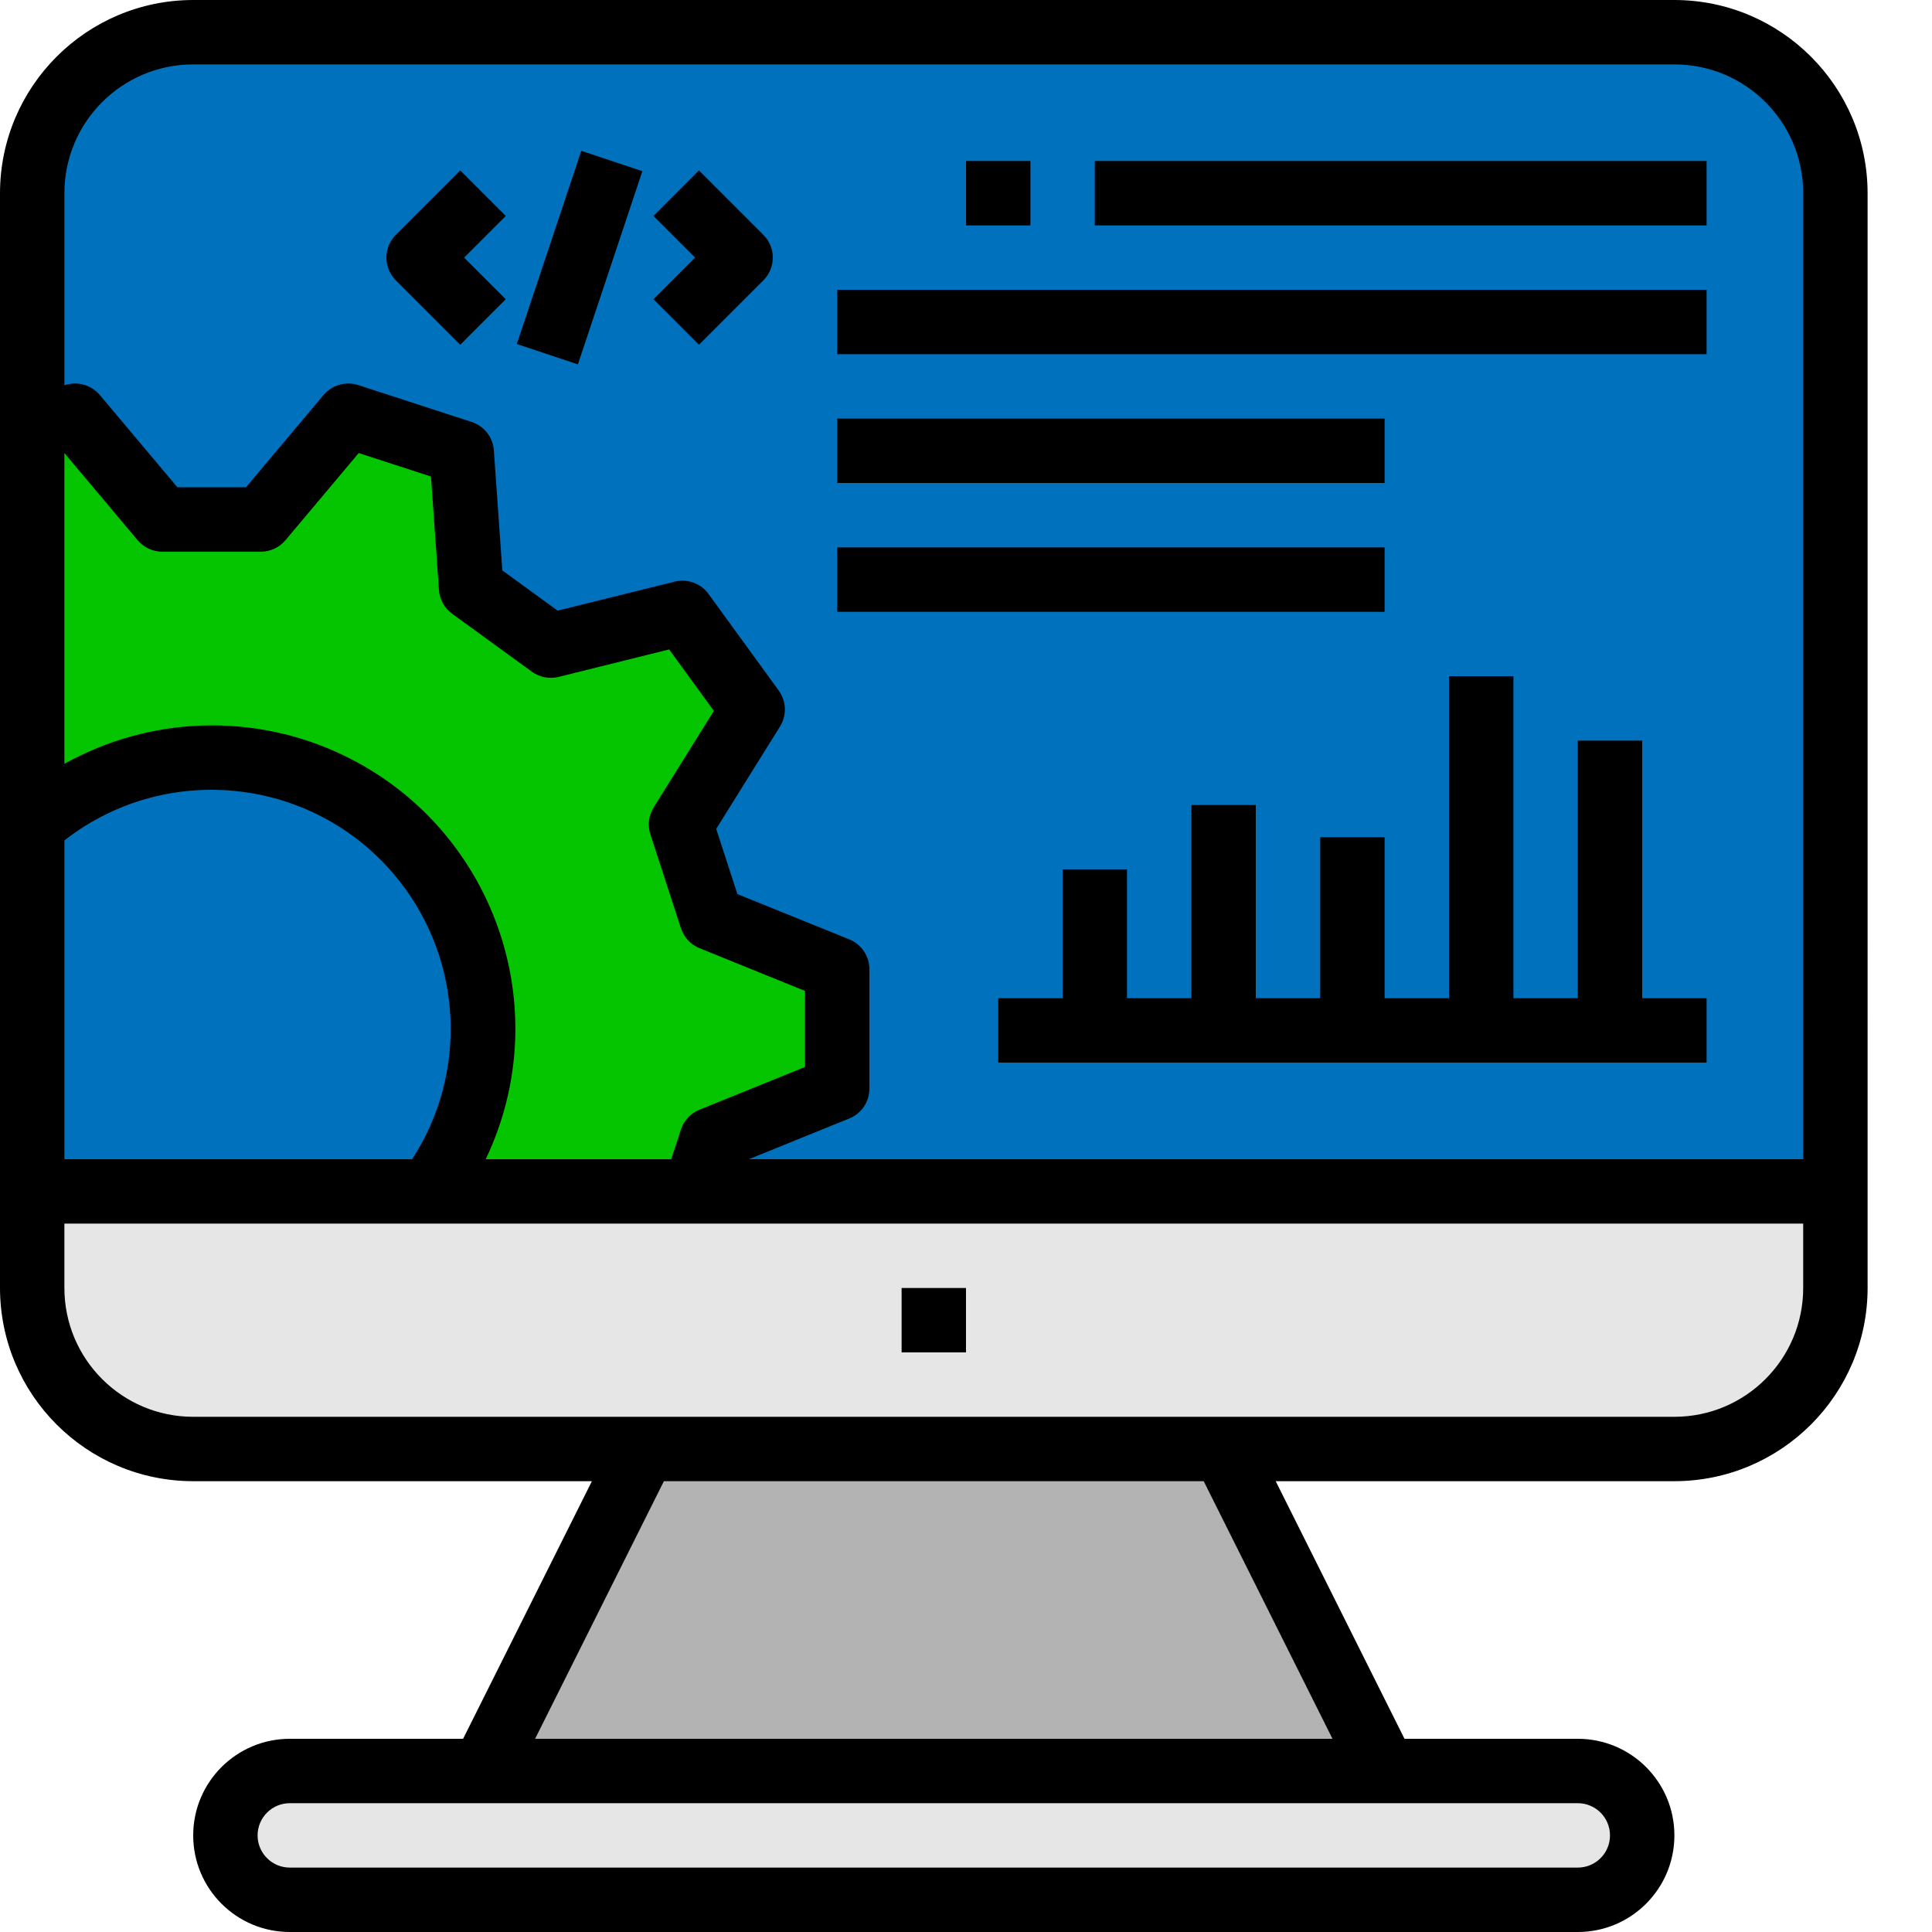
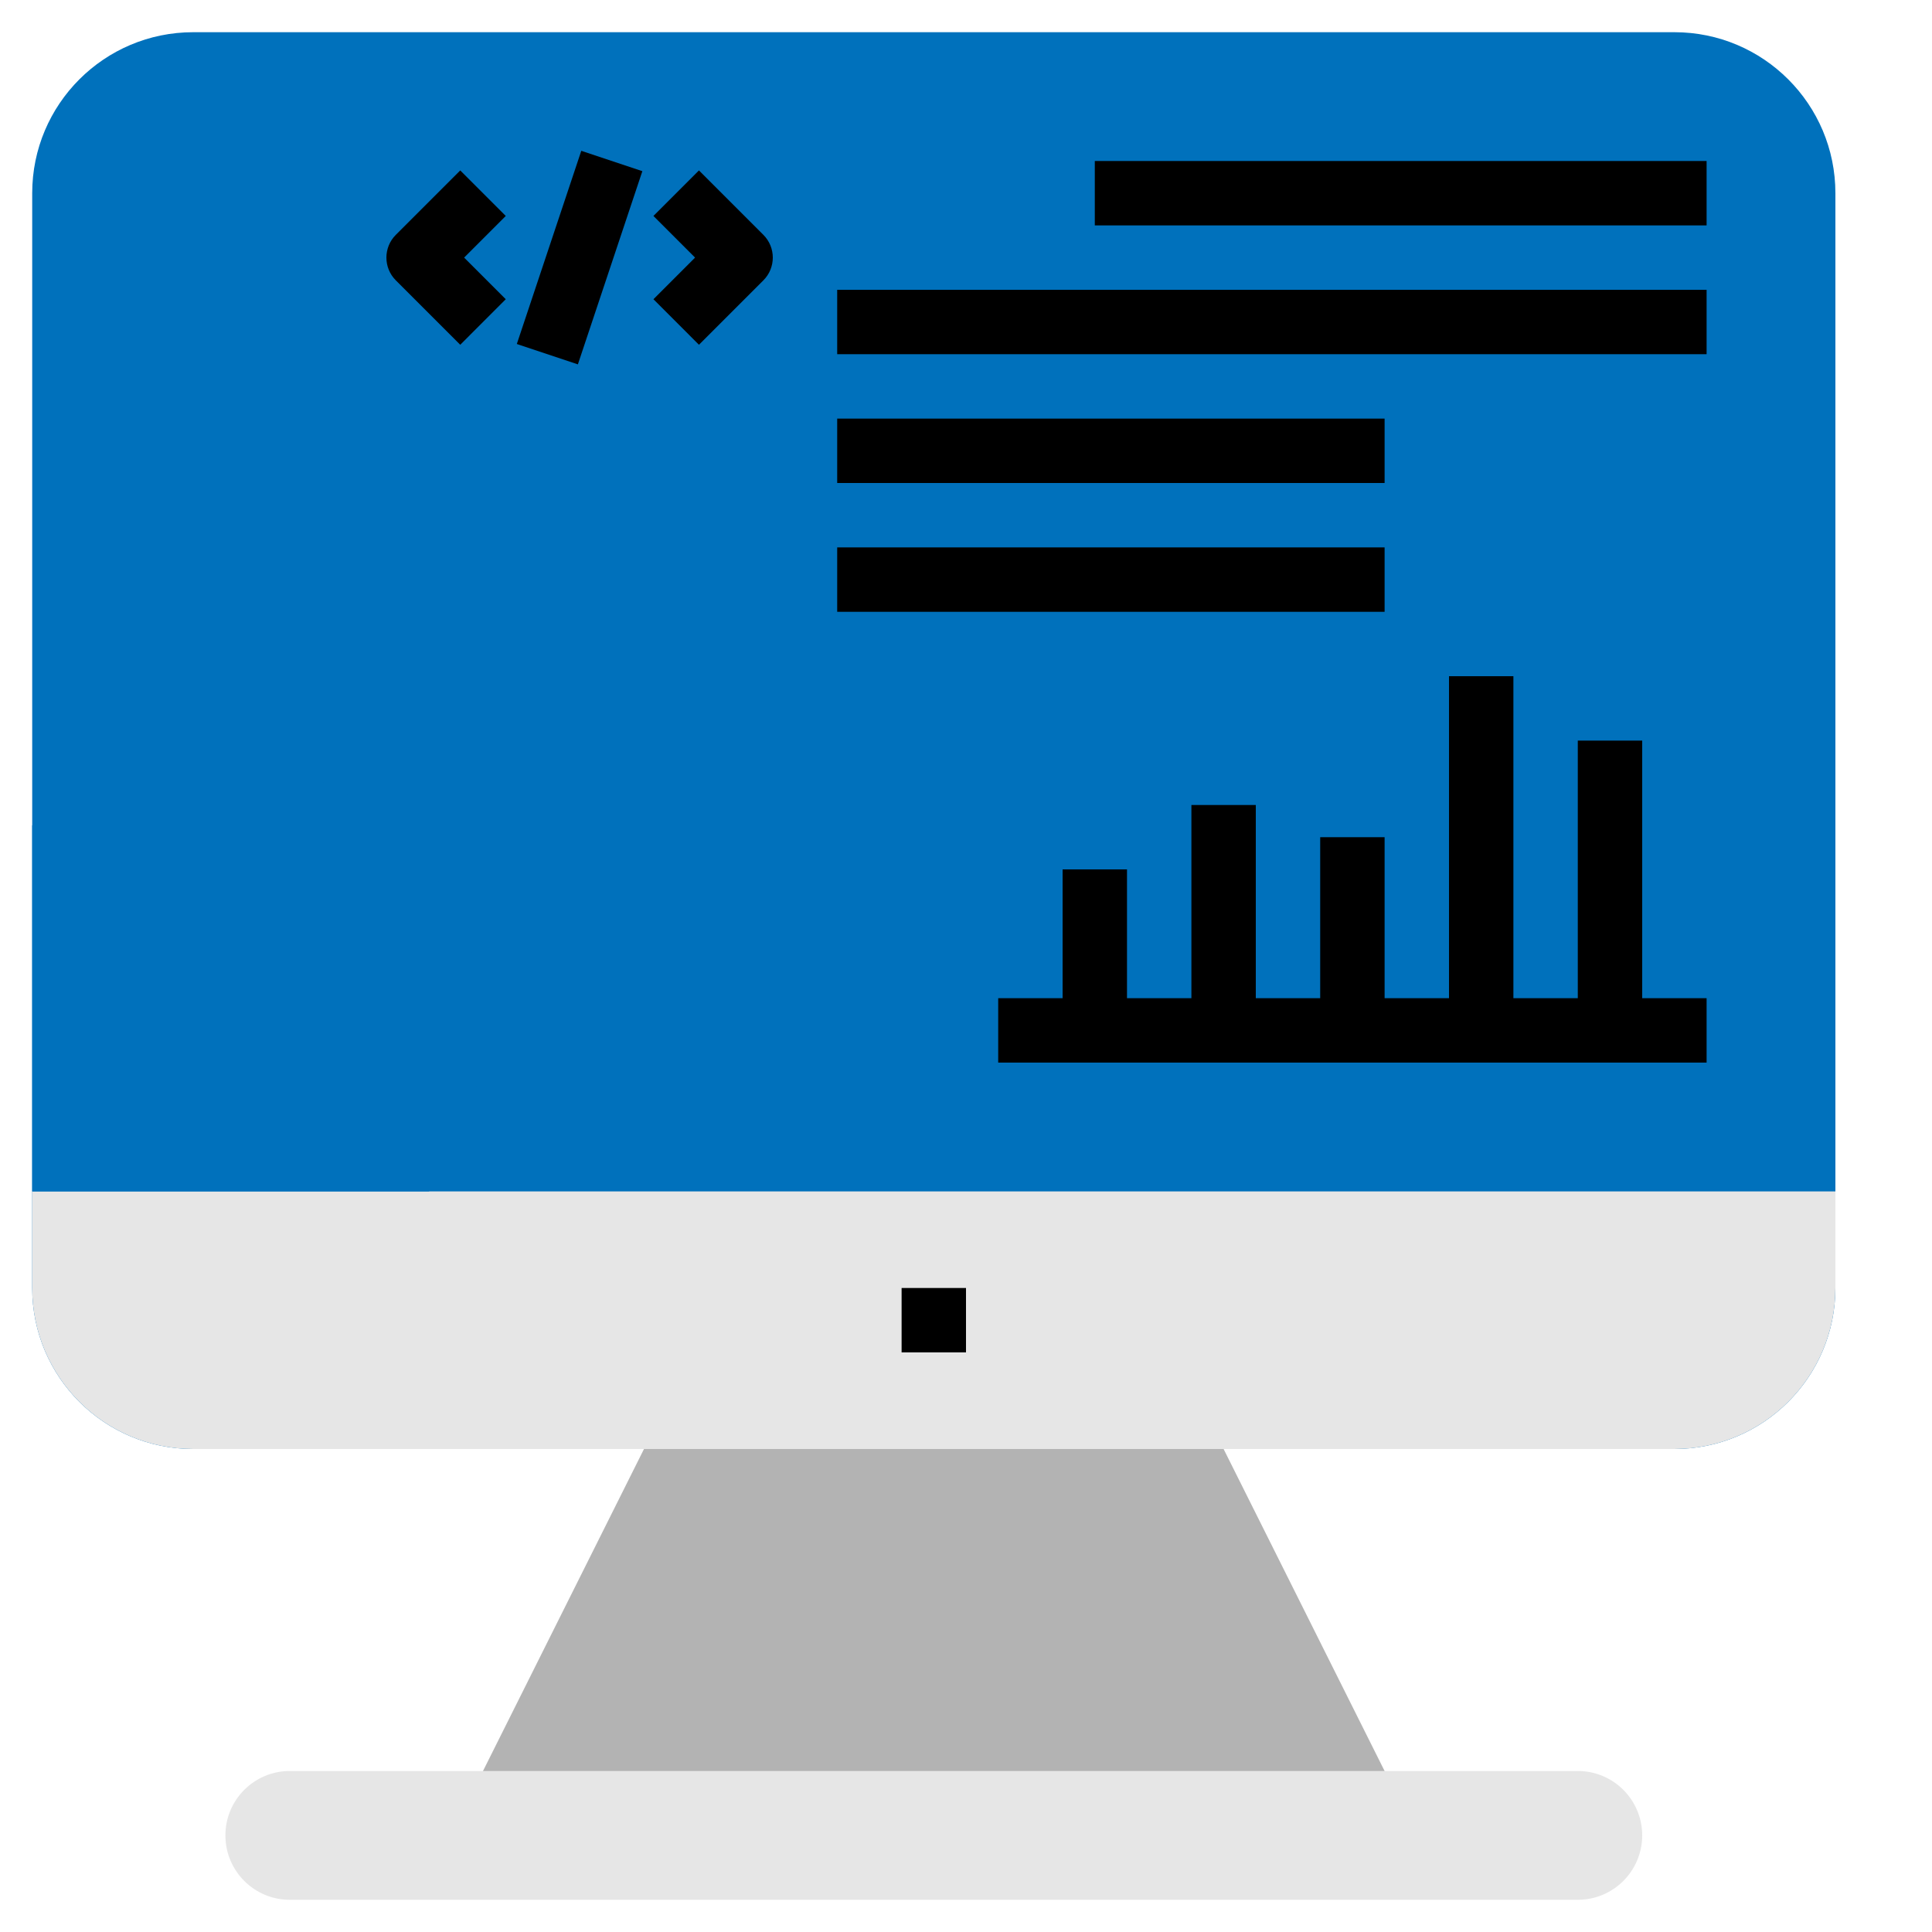
<svg xmlns="http://www.w3.org/2000/svg" xml:space="preserve" width="1600px" height="1600px" version="1.1" style="shape-rendering:geometricPrecision; text-rendering:geometricPrecision; image-rendering:optimizeQuality; fill-rule:evenodd; clip-rule:evenodd" viewBox="0 0 1600 1600" enable-background="new 0 0 511.991 511.991">
  <defs>
    <style type="text/css">
   
    .fil4 {fill:black}
    .fil1 {fill:#0071BC}
    .fil3 {fill:#05C500}
    .fil0 {fill:#B3B3B3}
    .fil2 {fill:#E6E6E6}
   
  </style>
  </defs>
  <g id="Layer_x0020_1">
    <polygon class="fil0" points="1154.72,1482.77 1004.82,1182.98 541.84,1182.98 391.95,1482.77 " />
    <path class="fil1" d="M160 26.67l1226.67 0c73.63,0 133.33,59.69 133.33,133.33l0 906.66c0,73.64 -59.7,133.34 -133.33,133.34l-1226.67 0c-73.64,0 -133.33,-59.7 -133.33,-133.34l0 -906.66c0,-73.64 59.69,-133.33 133.33,-133.33z" />
    <path class="fil2" d="M1386.67 1200l-1226.67 0c-73.64,0 -133.33,-59.7 -133.33,-133.34l0 -80 1493.33 0 0 80c0,73.64 -59.7,133.34 -133.33,133.34z" />
    <path class="fil2" d="M240 1466.66l1066.66 0c29.46,0 53.34,23.88 53.34,53.34l0 0c0,29.45 -23.88,53.33 -53.34,53.33l-1066.66 0c-29.46,0 -53.33,-23.88 -53.33,-53.33l0 0c0,-29.46 23.87,-53.34 53.33,-53.34z" />
-     <polygon class="fil3" points="575.28,986.66 589.23,943.76 693.33,901.54 693.33,802.66 589.33,760.48 564.11,682.85 623.52,587.55 565.39,507.55 456.27,534.69 390.21,486.69 382.35,374.85 288.29,344.27 216.13,430.19 134.45,430.19 62.27,344.27 26.67,355.84 26.67,986.66 " />
    <path class="fil1" d="M355.25 986.66c74.12,-99.57 53.48,-240.36 -46.09,-314.48 -85.06,-63.31 -202.81,-58.55 -282.49,11.42l0 303.06 328.58 0z" />
    <polygon class="fil4" points="693.33,240 1413.33,240 1413.33,293.33 693.33,293.33 " />
    <polygon class="fil4" points="693.33,346.67 1146.67,346.67 1146.67,400 693.33,400 " />
    <polygon class="fil4" points="693.33,453.33 1146.67,453.33 1146.67,506.67 693.33,506.67 " />
    <polygon class="fil4" points="906.67,133.33 1413.33,133.33 1413.33,186.67 906.67,186.67 " />
-     <polygon class="fil4" points="800,133.33 853.33,133.33 853.33,186.67 800,186.67 " />
    <polygon class="fil4" points="746.67,1066.66 800,1066.66 800,1120 746.67,1120 " />
    <path class="fil4" d="M381.15 285.52l37.7 -37.71 -34.48 -34.48 34.48 -34.48 -37.7 -37.7 -53.34 53.33c-10.41,10.41 -10.41,27.29 0,37.71l53.34 53.33z" />
    <path class="fil4" d="M578.85 285.52l53.34 -53.34c10.41,-10.41 10.41,-27.29 0,-37.7l-53.34 -53.34 -37.7 37.71 34.48 34.48 -34.48 34.48 37.7 37.71z" />
    <polygon class="fil4" points="428.01,284.88 481.4,124.89 531.97,141.76 478.58,301.75 " />
    <polygon class="fil4" points="1360,613.33 1306.66,613.33 1306.66,826.66 1253.33,826.66 1253.33,560 1200,560 1200,826.66 1146.67,826.66 1146.67,693.33 1093.33,693.33 1093.33,826.66 1040,826.66 1040,666.67 986.67,666.67 986.67,826.66 933.33,826.66 933.33,720 880,720 880,826.66 826.67,826.66 826.67,880 1413.33,880 1413.33,826.66 1360,826.66 " />
-     <path class="fil4" d="M0 986.66l0 80c0.09,88.33 71.67,159.92 160,160l330.19 0 -106.67 213.34 -143.52 0c-44.18,0 -80,35.81 -80,80 0,44.18 35.82,80 80,80l1066.66 0c44.19,0 80,-35.82 80,-80 0,-44.18 -35.81,-80 -80,-80l-143.51 0 -106.67 -213.34 330.19 0c88.33,-0.08 159.91,-71.67 160,-160l-0.01 -906.66c-0.08,-88.33 -71.67,-159.91 -160,-160l-1226.66 0c-88.33,0.09 -159.91,71.67 -160,160l0 523.36 0 0.24 0 303.06zm538.67 -295.54l25.25 77.62c2.43,7.49 8.04,13.52 15.33,16.48l87.42 35.44 0 62.94 -87.47 35.44c-7.31,2.95 -12.93,9 -15.33,16.51l-8 24.45 -153.63 0c59.76,-125.12 6.77,-275 -118.35,-334.76 -73.49,-35.1 -159.44,-32.37 -230.56,7.32l0 -257.36 60.62 72.16c5.06,6.03 12.54,9.52 20.42,9.52l81.63 0c7.88,0 15.36,-3.48 20.43,-9.52l60.64 -72.16 59.84 19.44 6.61 93.94c0.55,7.86 4.54,15.07 10.91,19.71l66.05 48c6.39,4.61 14.48,6.18 22.13,4.29l91.55 -22.74 37.01 50.9 -49.89 80c-4.13,6.71 -5.09,14.9 -2.61,22.38l0 0zm-485.34 268.88l0 -264c86.26,-67.29 210.73,-51.92 278.02,34.34 51.95,66.59 55.96,158.8 9.98,229.66l-288 0zm1280 560c0,14.73 -11.94,26.66 -26.67,26.66l-1066.66 0c-14.73,0 -26.67,-11.94 -26.67,-26.66 0,-14.73 11.94,-26.67 26.67,-26.67l1066.66 0c14.73,0 26.67,11.94 26.67,26.67zm-229.81 -80l-660.37 0 106.66 -213.34 447.04 0 106.67 213.34zm283.15 -266.67l-1226.67 0c-58.91,0 -106.67,-47.76 -106.67,-106.67l0 -53.33 301.92 0 0.24 0 1137.84 0 0 53.33c0,58.91 -47.75,106.67 -106.66,106.67zm-1226.67 -1120l1226.67 0c58.91,0 106.66,47.76 106.66,106.67l0 800 -873.2 0 83.23 -33.74c10.05,-4.07 16.63,-13.84 16.64,-24.69l0 -98.91c0,-10.86 -6.58,-20.63 -16.64,-24.72l-92.69 -37.49 -17.55 -54 52.85 -84.8c5.74,-9.21 5.31,-20.98 -1.06,-29.76l-58.14 -80c-6.38,-8.79 -17.45,-12.83 -28,-10.21l-96.96 24 -45.81 -33.28 -7.01 -99.47c-0.77,-10.84 -8.04,-20.14 -18.38,-23.49l-94 -30.56c-10.34,-3.29 -21.65,-0.04 -28.66,8.24l-64.19 76.4 -56.88 0 -64.21 -76.4c-7.02,-8.3 -18.35,-11.55 -28.7,-8.24l-0.64 0.24 0 -159.12c0,-58.91 47.76,-106.67 106.67,-106.67l0 0z" />
  </g>
</svg>